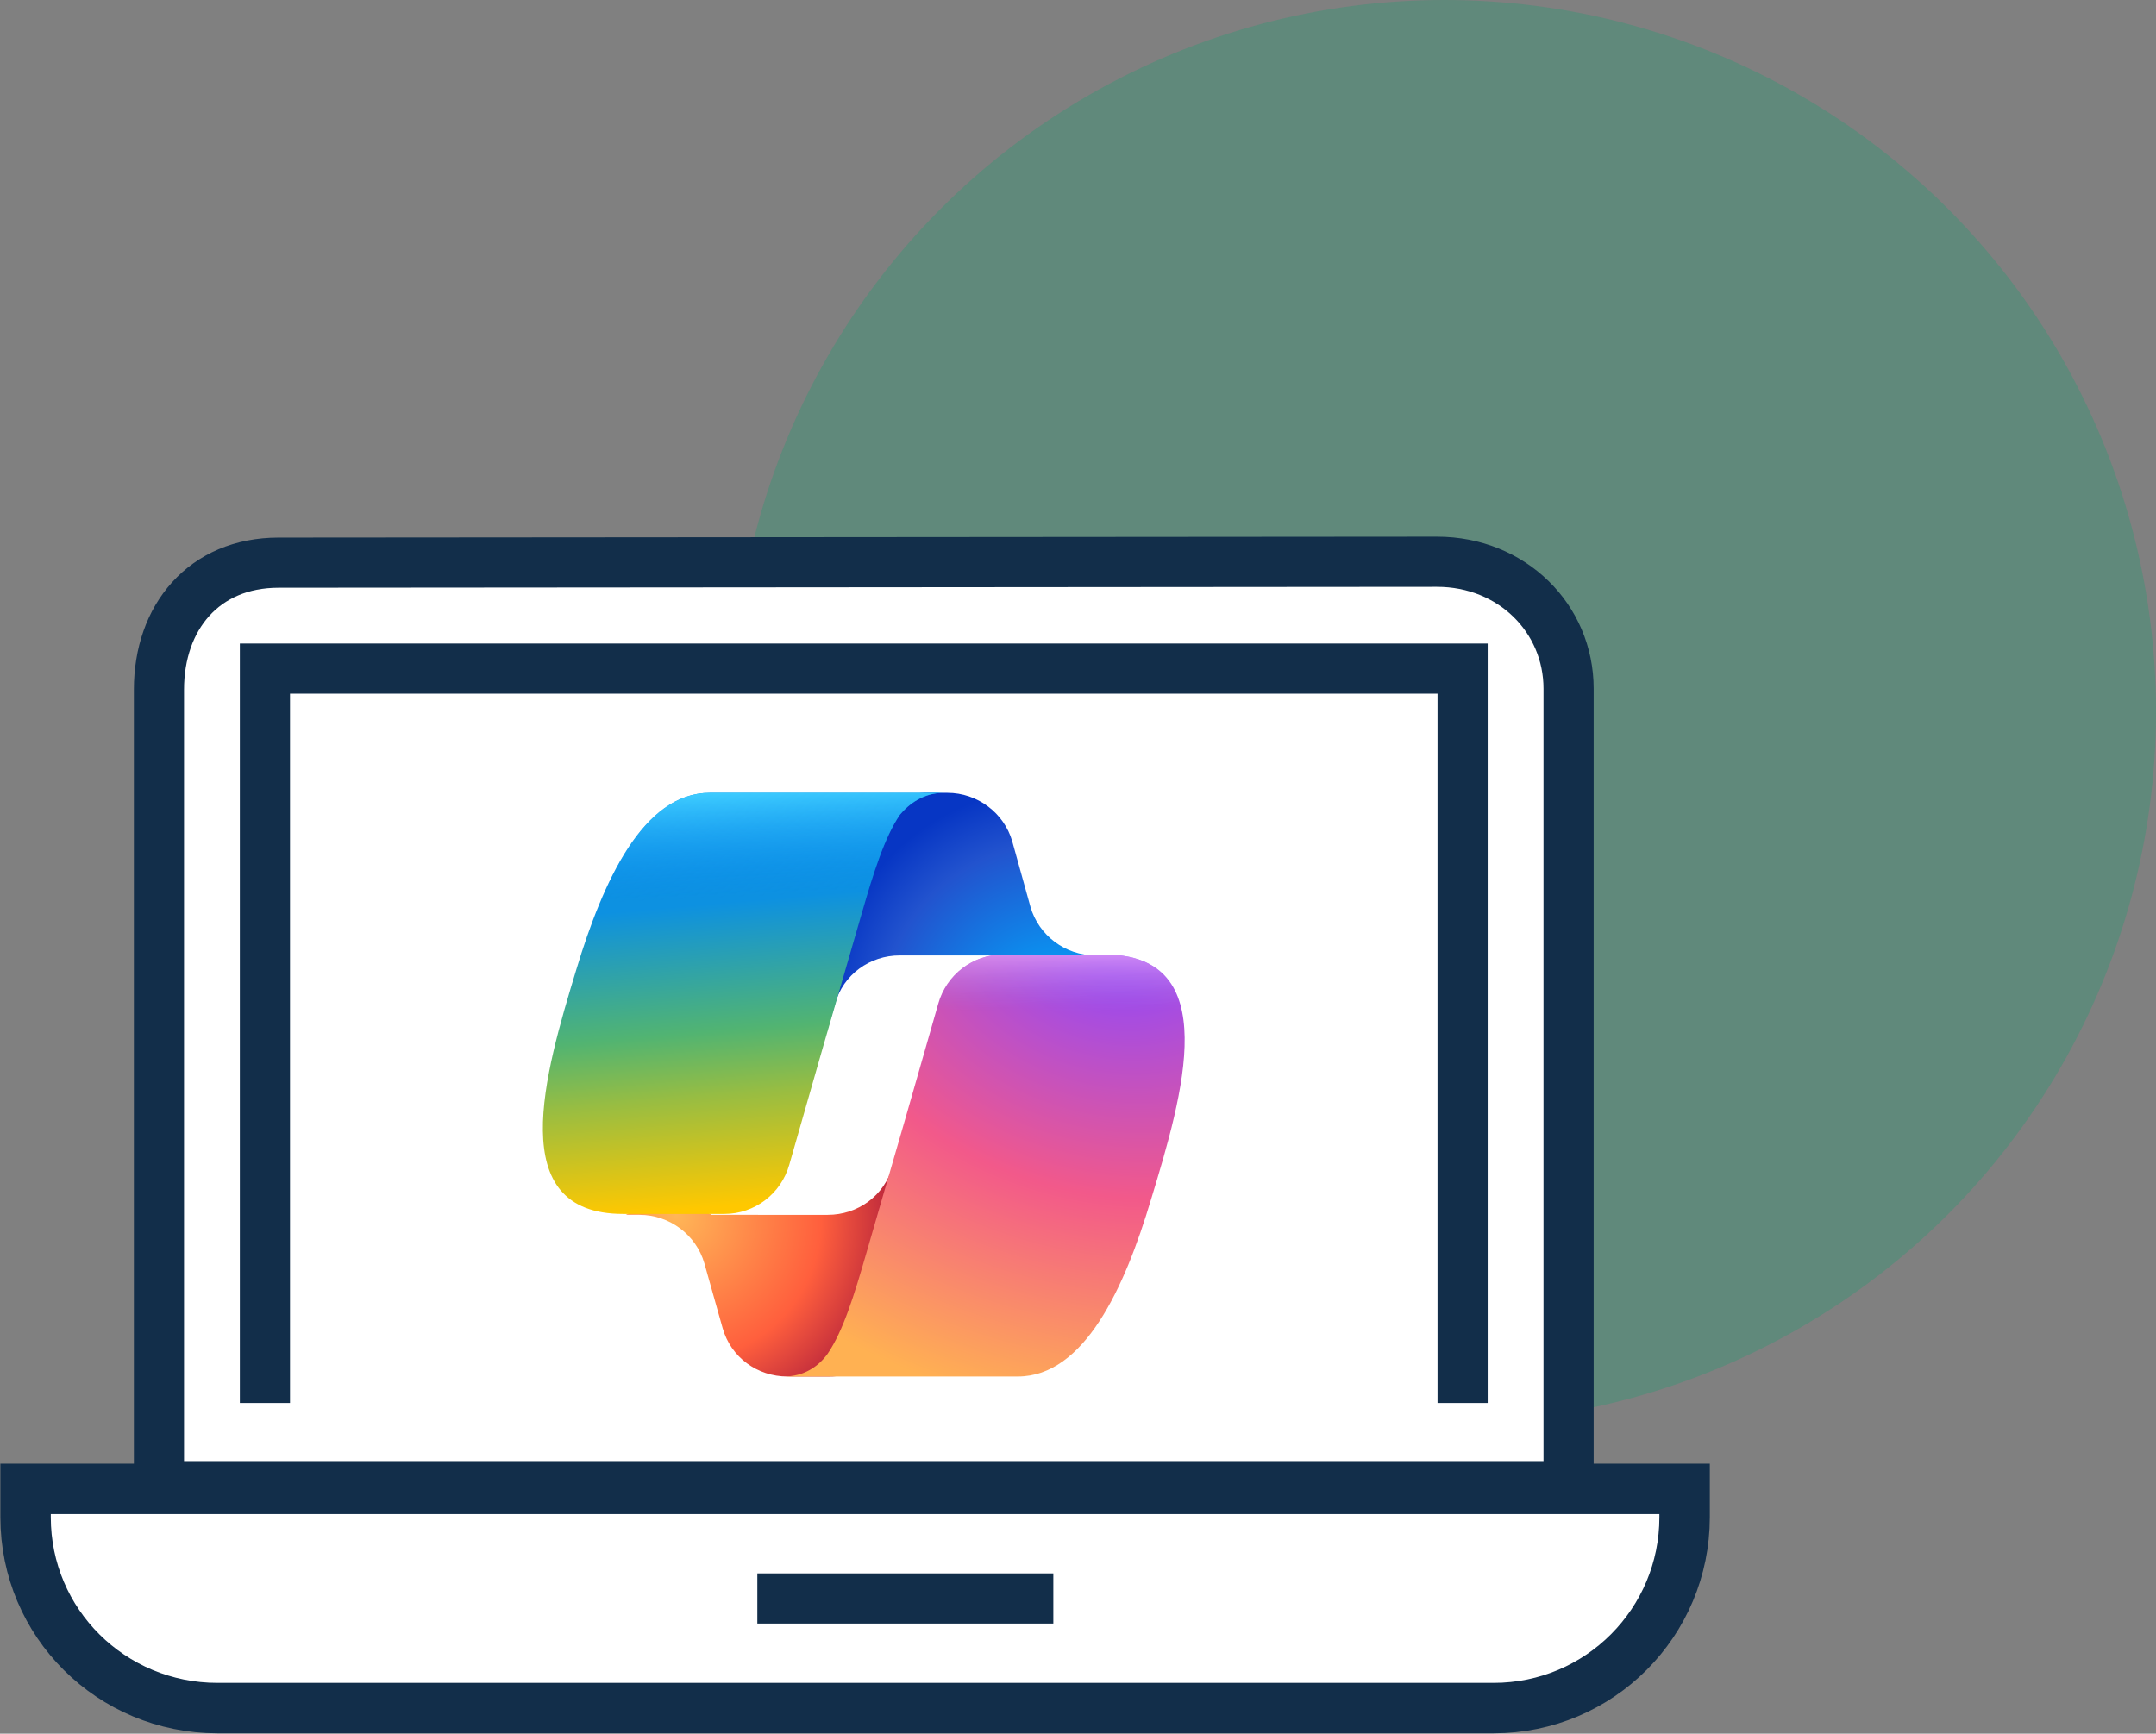
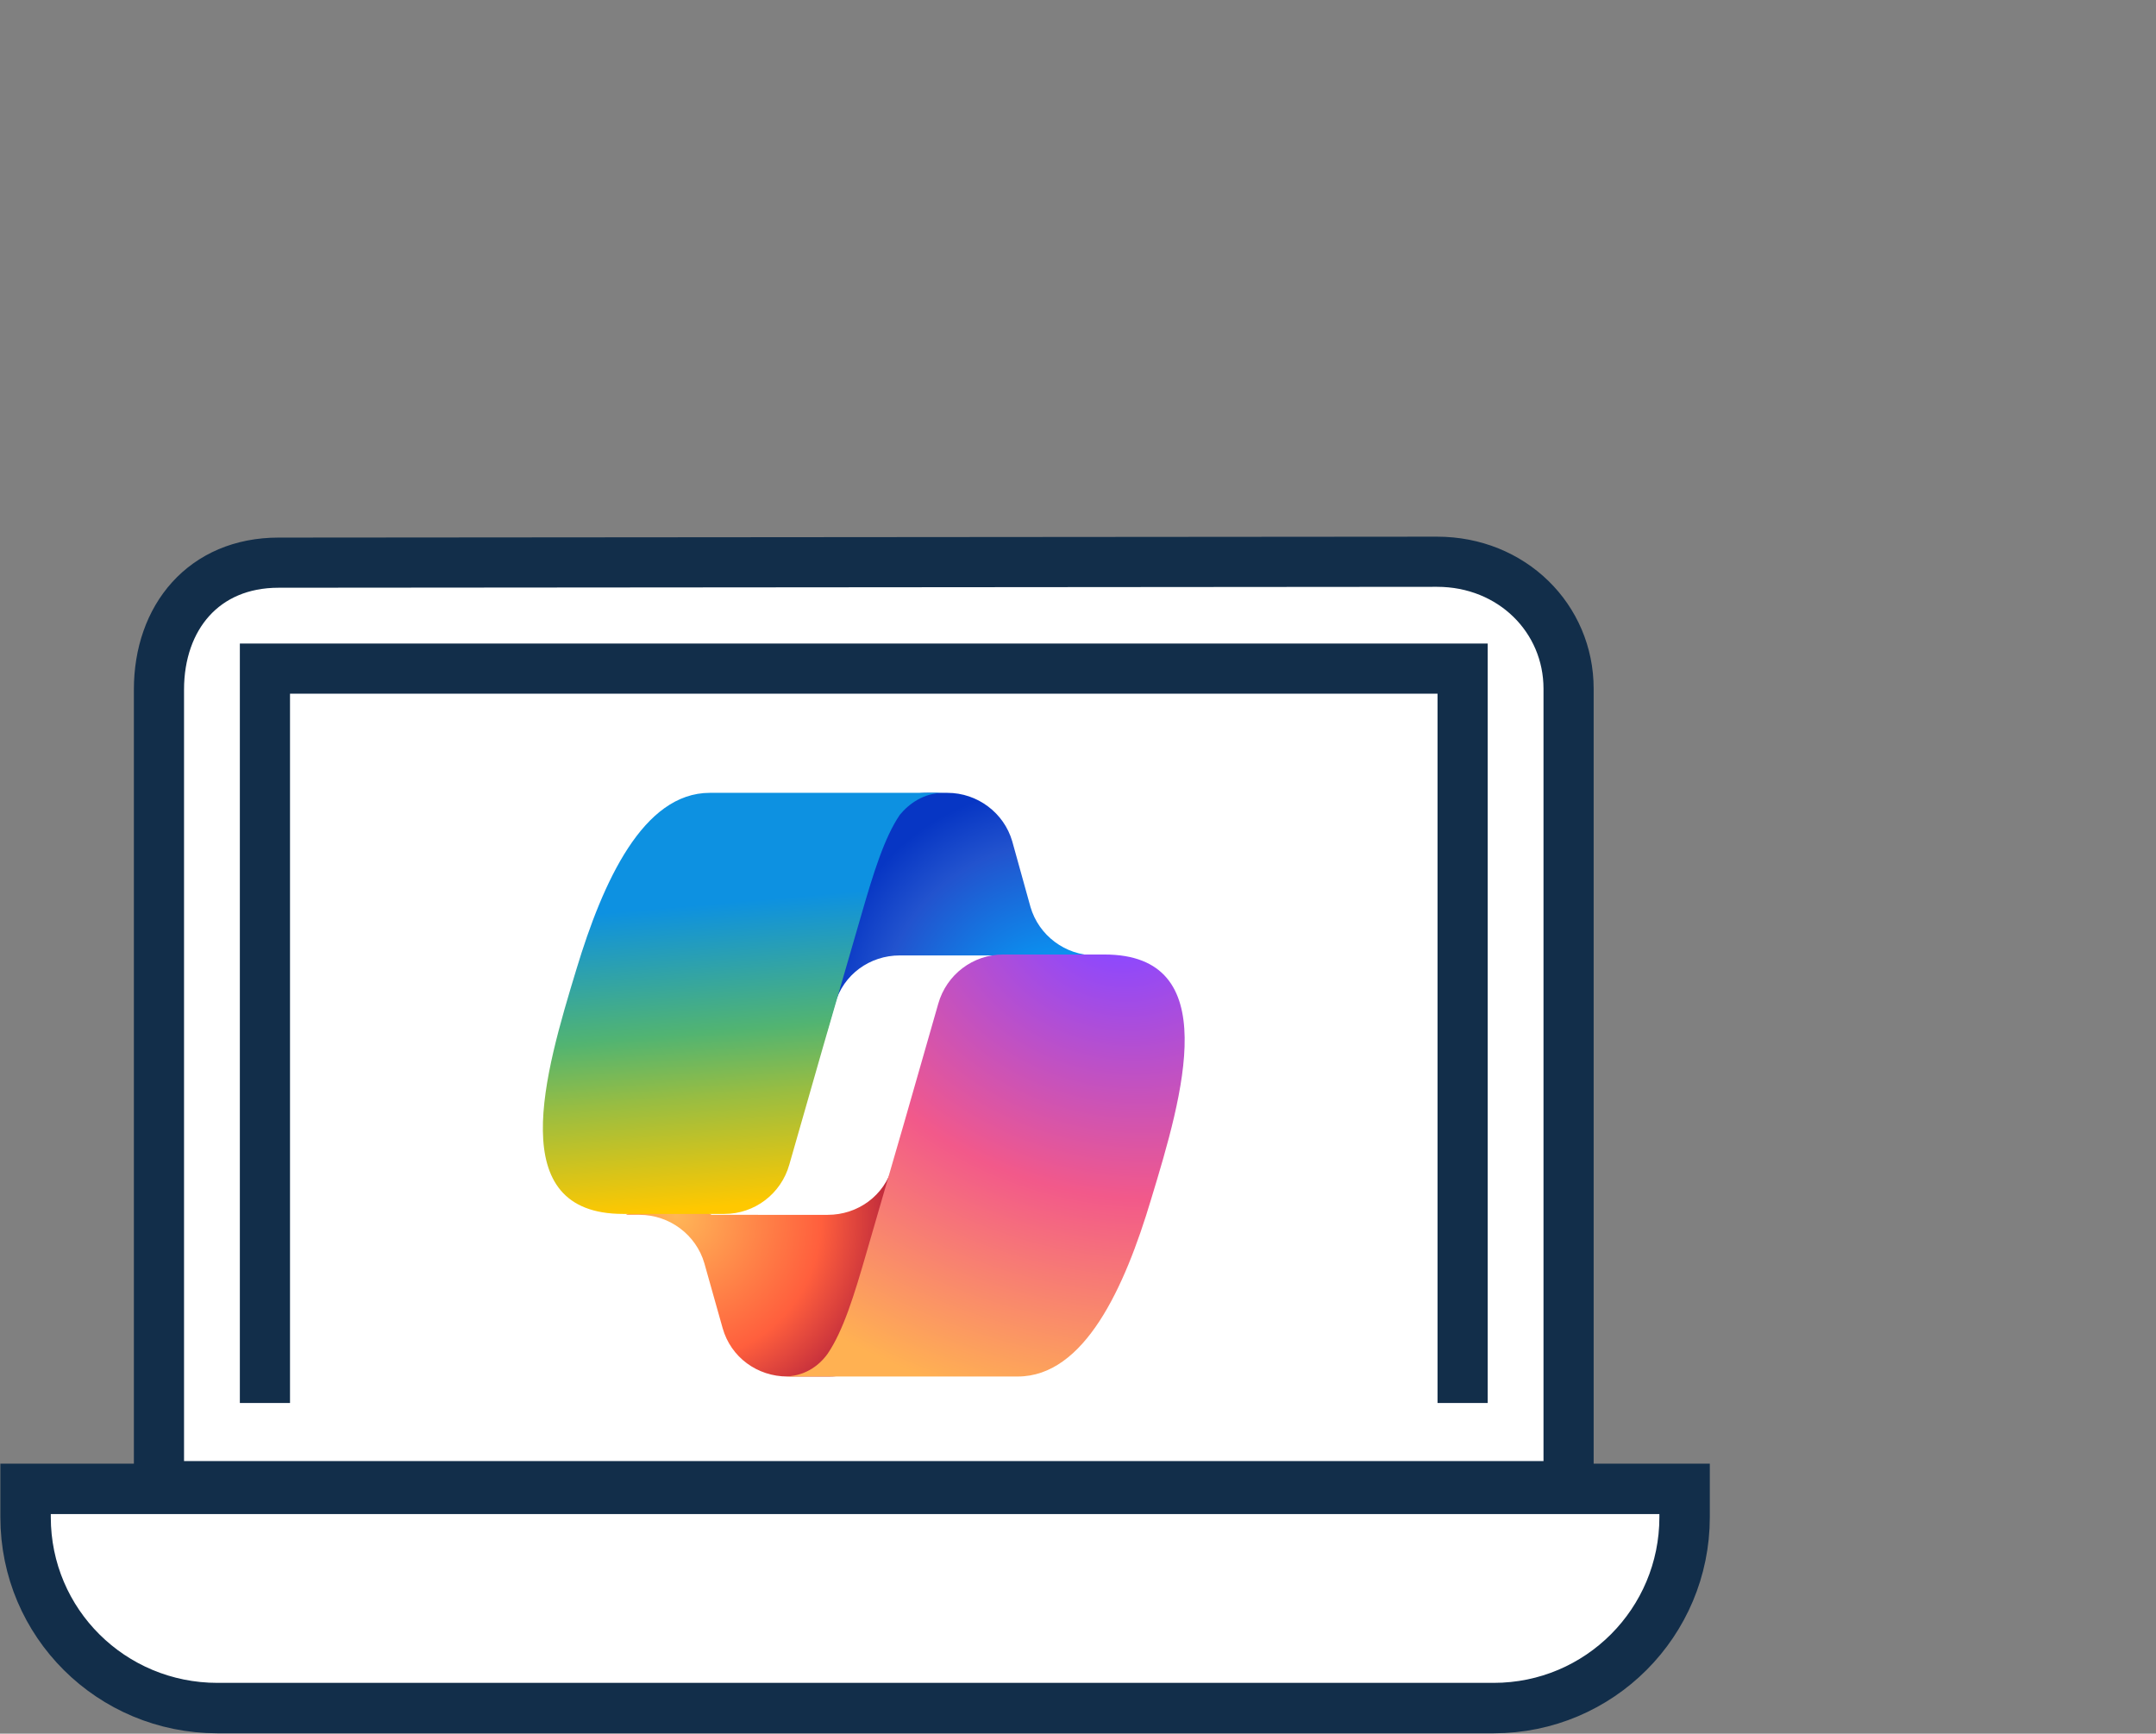
<svg xmlns="http://www.w3.org/2000/svg" version="1.1" id="Layer_2_00000007403911572018025530000011128855941447645590_" x="0px" y="0px" viewBox="0 0 236 189.8" style="enable-background:new 0 0 236 189.8;" xml:space="preserve">
  <rect x="0" y="0" width="236" height="189.8" fill="#808080" stroke="none" />
  <style type="text/css">
	.st0{opacity:0.25;fill:#00A66F;enable-background:new    ;}
	.st1{fill:#FFFFFF;stroke:#122E4A;stroke-width:5.52;stroke-miterlimit:10;}
	.st2{fill:none;stroke:#122E4A;stroke-width:5.49;stroke-miterlimit:10;}
	.st3{fill:#FFFFFF;stroke:#122E4A;stroke-width:5.49;stroke-miterlimit:10;}
	.st4{fill:url(#SVGID_1_);}
	.st5{fill:url(#SVGID_00000083058715722729631690000012151318216857125264_);}
	.st6{fill:url(#SVGID_00000141423706915447249840000002952996595292440212_);}
	.st7{fill:url(#SVGID_00000121988639129499783080000016689198419132294801_);}
	.st8{fill:url(#SVGID_00000110443749119726037510000005714736289215357331_);}
	.st9{fill:url(#SVGID_00000079462967160787214640000010984117075385613503_);}
</style>
  <g id="Layer_1-2">
    <g>
      <g id="Layer_1-3">
        <g>
-           <circle class="st0" cx="158.1" cy="77.9" r="77.9" />
          <path class="st1" d="M184.4,163H2.8v3.1c0,11.6,9.4,20.9,21,20.9h139.7c11.6,0,20.9-9.4,20.9-20.9V163L184.4,163z" />
-           <line class="st2" x1="82.9" y1="175" x2="115.3" y2="175" />
          <path class="st3" d="M157.3,61.5c8.2,0,14.4,6.2,14.4,13.9v87.3H17.4V75.5c0-7.9,4.9-13.9,13.1-13.9L157.3,61.5L157.3,61.5      L157.3,61.5z" />
          <polyline class="st2" points="29,153.6 29,73.2 160.1,73.2 160.1,153.6     " />
        </g>
      </g>
    </g>
  </g>
  <g>
    <radialGradient id="SVGID_1_" cx="16.771" cy="196.962" r="0.639" gradientTransform="matrix(-27.401 -33.473 -31.475 25.766 6775.911 -4400.332)" gradientUnits="userSpaceOnUse">
      <stop offset="9.600000e-02" style="stop-color:#00AEFF" />
      <stop offset="0.773" style="stop-color:#2253CE" />
      <stop offset="1" style="stop-color:#0736C4" />
    </radialGradient>
    <path class="st4" d="M110.8,92.1c-0.9-3.1-3.8-5.3-7.1-5.3h-2.2c-3.6,0-6.6,2.5-7.3,6.1L90.5,113l0.9-3.1c0.9-3.2,3.8-5.3,7.1-5.3   h12.5l5.3,2l5.1-2h-1.5c-3.3,0-6.2-2.2-7.1-5.3L110.8,92.1z" />
    <radialGradient id="SVGID_00000049212775873873879970000004357640663744951447_" cx="19.506" cy="195.688" r="0.639" gradientTransform="matrix(24.701 31.434 30.492 -23.96 -6374.732 4208.456)" gradientUnits="userSpaceOnUse">
      <stop offset="0" style="stop-color:#FFB657" />
      <stop offset="0.634" style="stop-color:#FF5F3D" />
      <stop offset="0.923" style="stop-color:#C02B3C" />
    </radialGradient>
    <path style="fill:url(#SVGID_00000049212775873873879970000004357640663744951447_);" d="M79.1,145.4c0.9,3.2,3.8,5.3,7.1,5.3h4.6   c4,0,7.3-3.2,7.4-7.2l0.5-19.4l-1,3.6c-0.9,3.2-3.8,5.3-7.1,5.3H77.9l-4.5-2.4l-4.9,2.4H70c3.3,0,6.2,2.2,7.1,5.3L79.1,145.4z" />
    <linearGradient id="SVGID_00000028292149556326930230000015758384852647646893_" gradientUnits="userSpaceOnUse" x1="80.204" y1="99.939" x2="83.859" y2="57.653" gradientTransform="matrix(1 0 0 -1 0 192)">
      <stop offset="0.156" style="stop-color:#0D91E1" />
      <stop offset="0.487" style="stop-color:#52B471" />
      <stop offset="0.652" style="stop-color:#98BD42" />
      <stop offset="0.937" style="stop-color:#FFC800" />
    </linearGradient>
    <path style="fill:url(#SVGID_00000028292149556326930230000015758384852647646893_);" d="M103.3,86.8H77.7   c-7.3,0-11.7,9.7-14.6,19.3c-3.5,11.5-8,26.8,5.1,26.8h11.1c3.3,0,6.2-2.2,7.1-5.4c1.9-6.7,5.3-18.5,7.9-27.4   c1.3-4.5,2.5-8.4,4.2-10.9C99.5,88,101.1,86.8,103.3,86.8" />
    <linearGradient id="SVGID_00000078037451594571443130000011004300278526590104_" gradientUnits="userSpaceOnUse" x1="80.569" y1="105.234" x2="82.564" y2="59.103" gradientTransform="matrix(1 0 0 -1 0 192)">
      <stop offset="0" style="stop-color:#3DCBFF" />
      <stop offset="0.247" style="stop-color:#0588F7;stop-opacity:0" />
    </linearGradient>
-     <path style="fill:url(#SVGID_00000078037451594571443130000011004300278526590104_);" d="M103.3,86.8H77.7   c-7.3,0-11.7,9.7-14.6,19.3c-3.5,11.5-8,26.8,5.1,26.8h11.1c3.3,0,6.2-2.2,7.1-5.4c1.9-6.7,5.3-18.5,7.9-27.4   c1.3-4.5,2.5-8.4,4.2-10.9C99.5,88,101.1,86.8,103.3,86.8" />
    <radialGradient id="SVGID_00000044873538259902532630000005753352839884798876_" cx="18.72" cy="196.214" r="0.639" gradientTransform="matrix(-31.678 90.589 108.523 37.949 -20578.553 -9041.906)" gradientUnits="userSpaceOnUse">
      <stop offset="6.600000e-02" style="stop-color:#8C48FF" />
      <stop offset="0.5" style="stop-color:#F2598A" />
      <stop offset="0.896" style="stop-color:#FFB152" />
    </radialGradient>
    <path style="fill:url(#SVGID_00000044873538259902532630000005753352839884798876_);" d="M85.8,150.7h25.6   c7.3,0,11.7-9.7,14.6-19.4c3.5-11.5,8-26.8-5.1-26.8h-11.1c-3.3,0-6.2,2.2-7.1,5.4c-1.9,6.7-5.3,18.5-7.9,27.4   c-1.3,4.5-2.5,8.4-4.2,10.9C89.6,149.6,88,150.7,85.8,150.7" />
    <linearGradient id="SVGID_00000112626654684307026180000010745441727103062450_" gradientUnits="userSpaceOnUse" x1="107.789" y1="90.289" x2="107.763" y2="77.721" gradientTransform="matrix(1 0 0 -1 0 192)">
      <stop offset="5.800000e-02" style="stop-color:#F8ADFA" />
      <stop offset="0.708" style="stop-color:#A86EDD;stop-opacity:0" />
    </linearGradient>
-     <path style="fill:url(#SVGID_00000112626654684307026180000010745441727103062450_);" d="M85.8,150.7h25.6   c7.3,0,11.7-9.7,14.6-19.4c3.5-11.5,8-26.8-5.1-26.8h-11.1c-3.3,0-6.2,2.2-7.1,5.4c-1.9,6.7-5.3,18.5-7.9,27.4   c-1.3,4.5-2.5,8.4-4.2,10.9C89.6,149.6,88,150.7,85.8,150.7" />
  </g>
</svg>